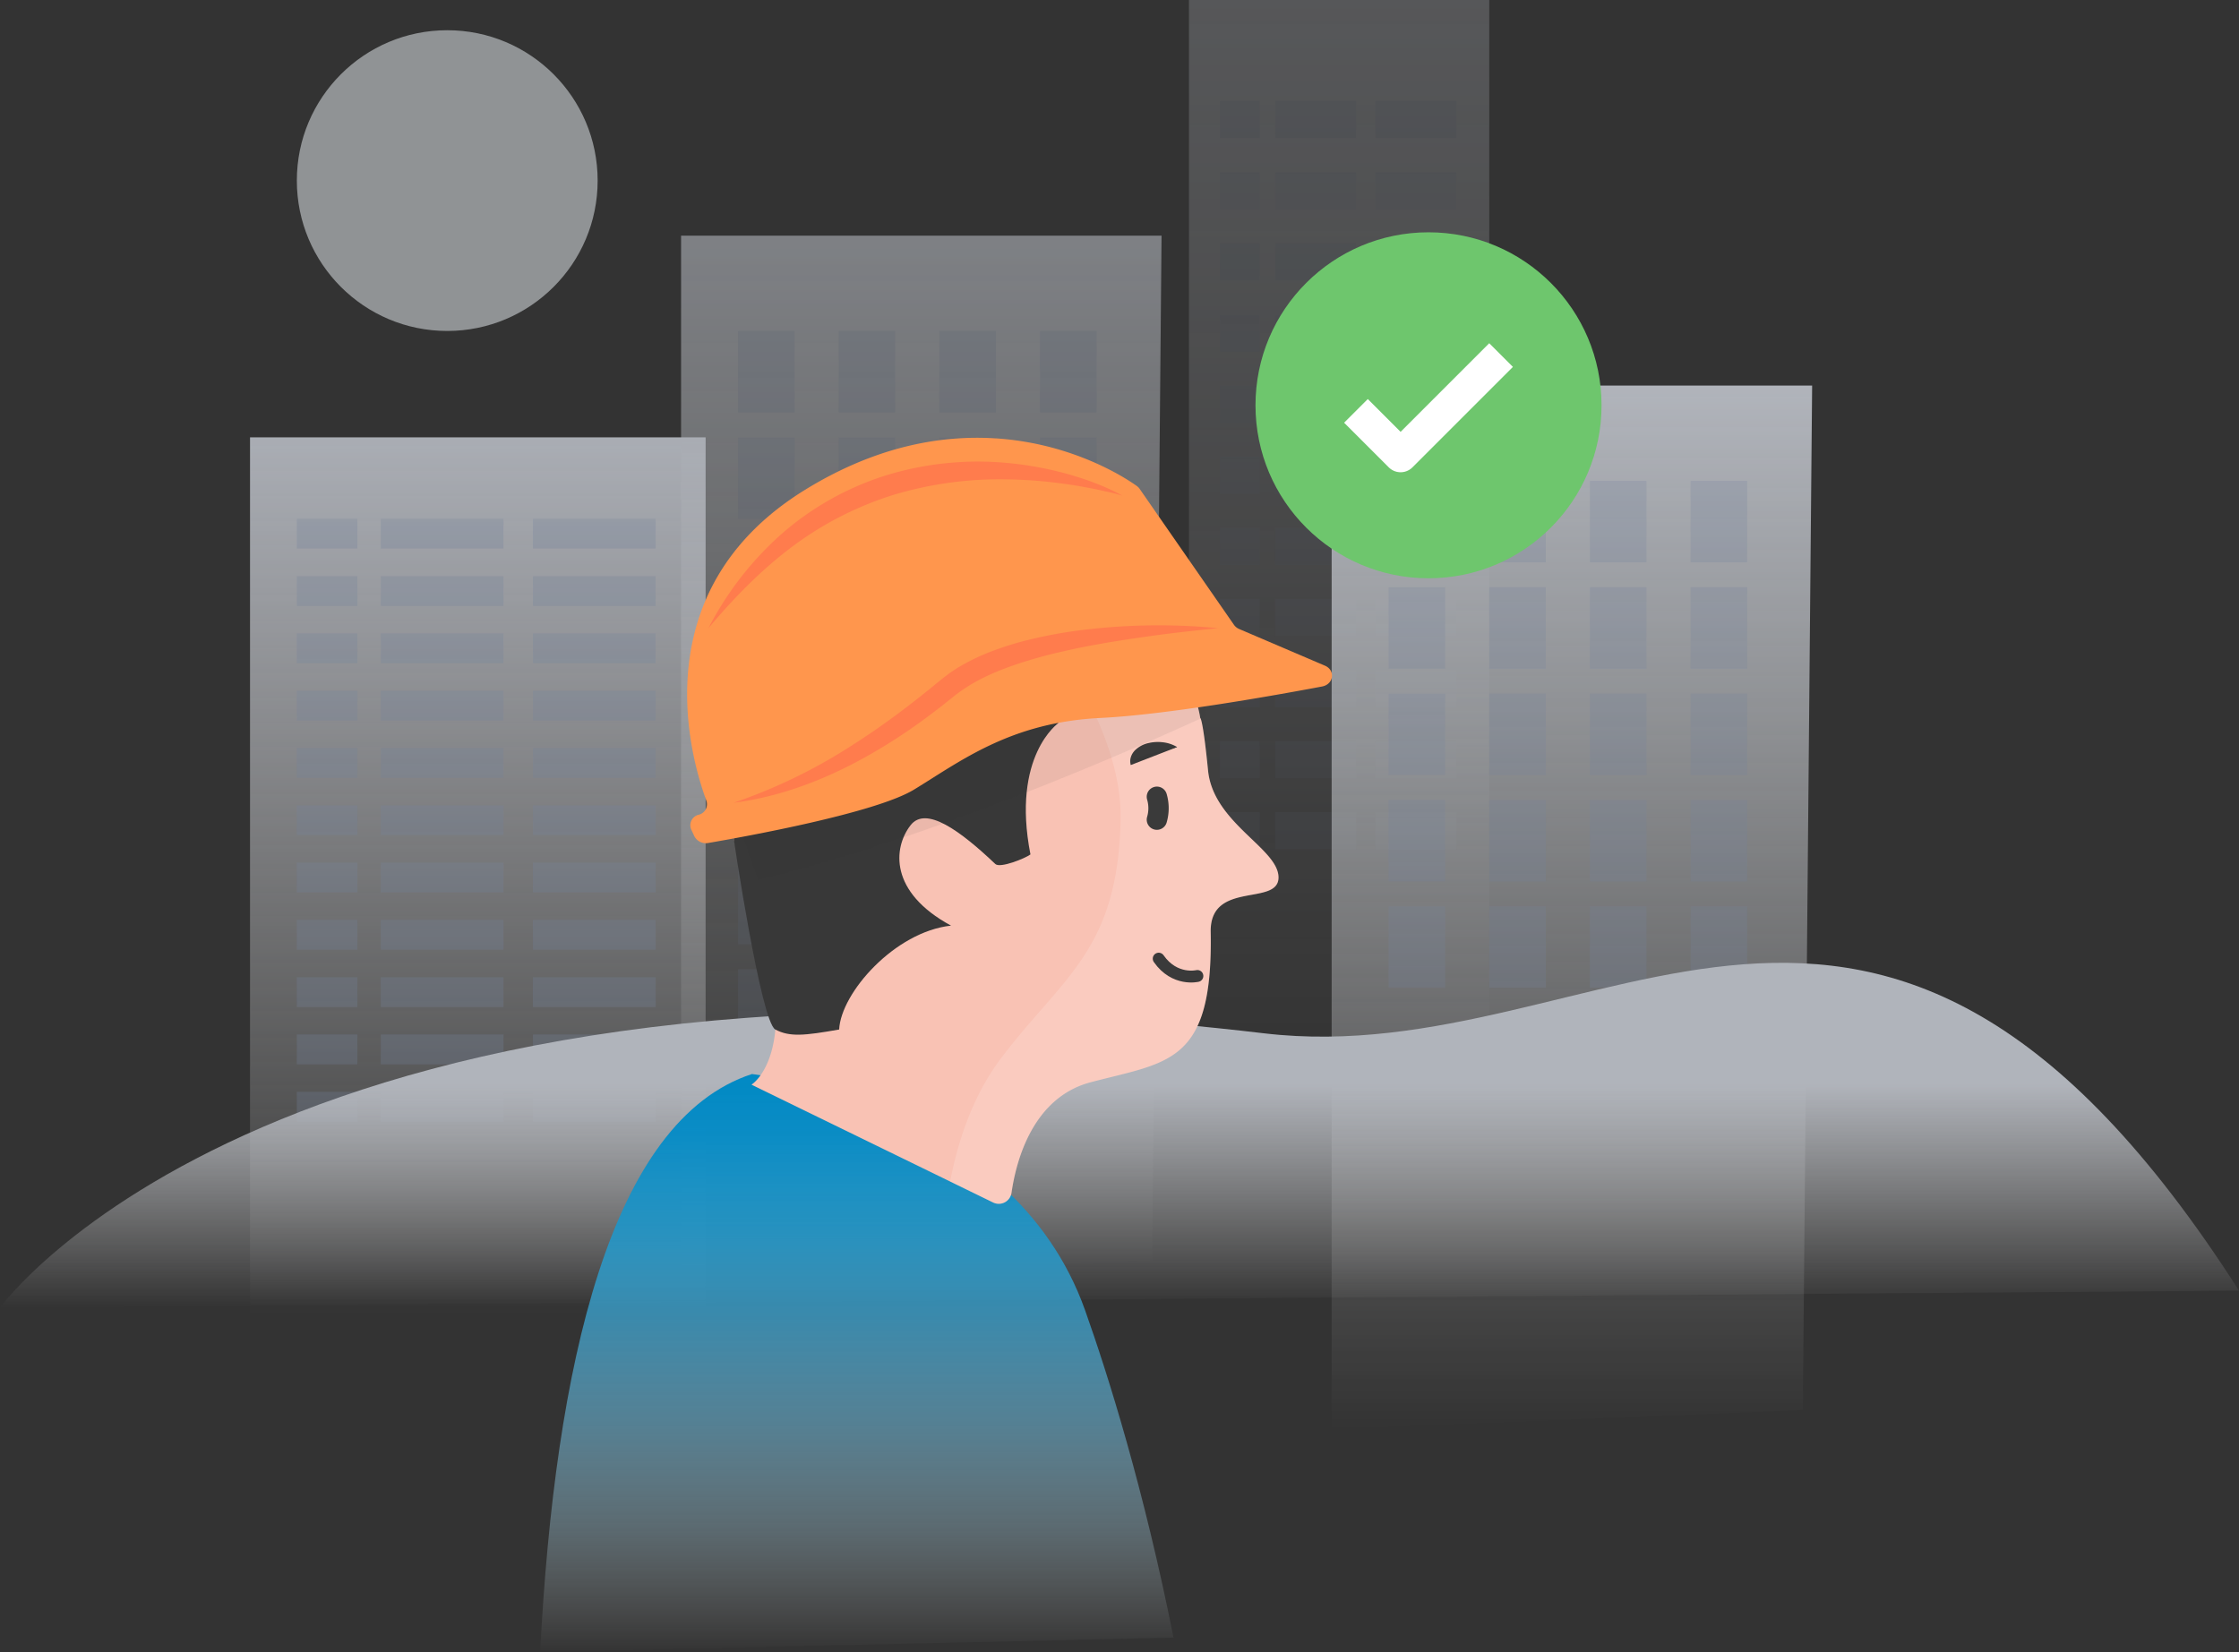
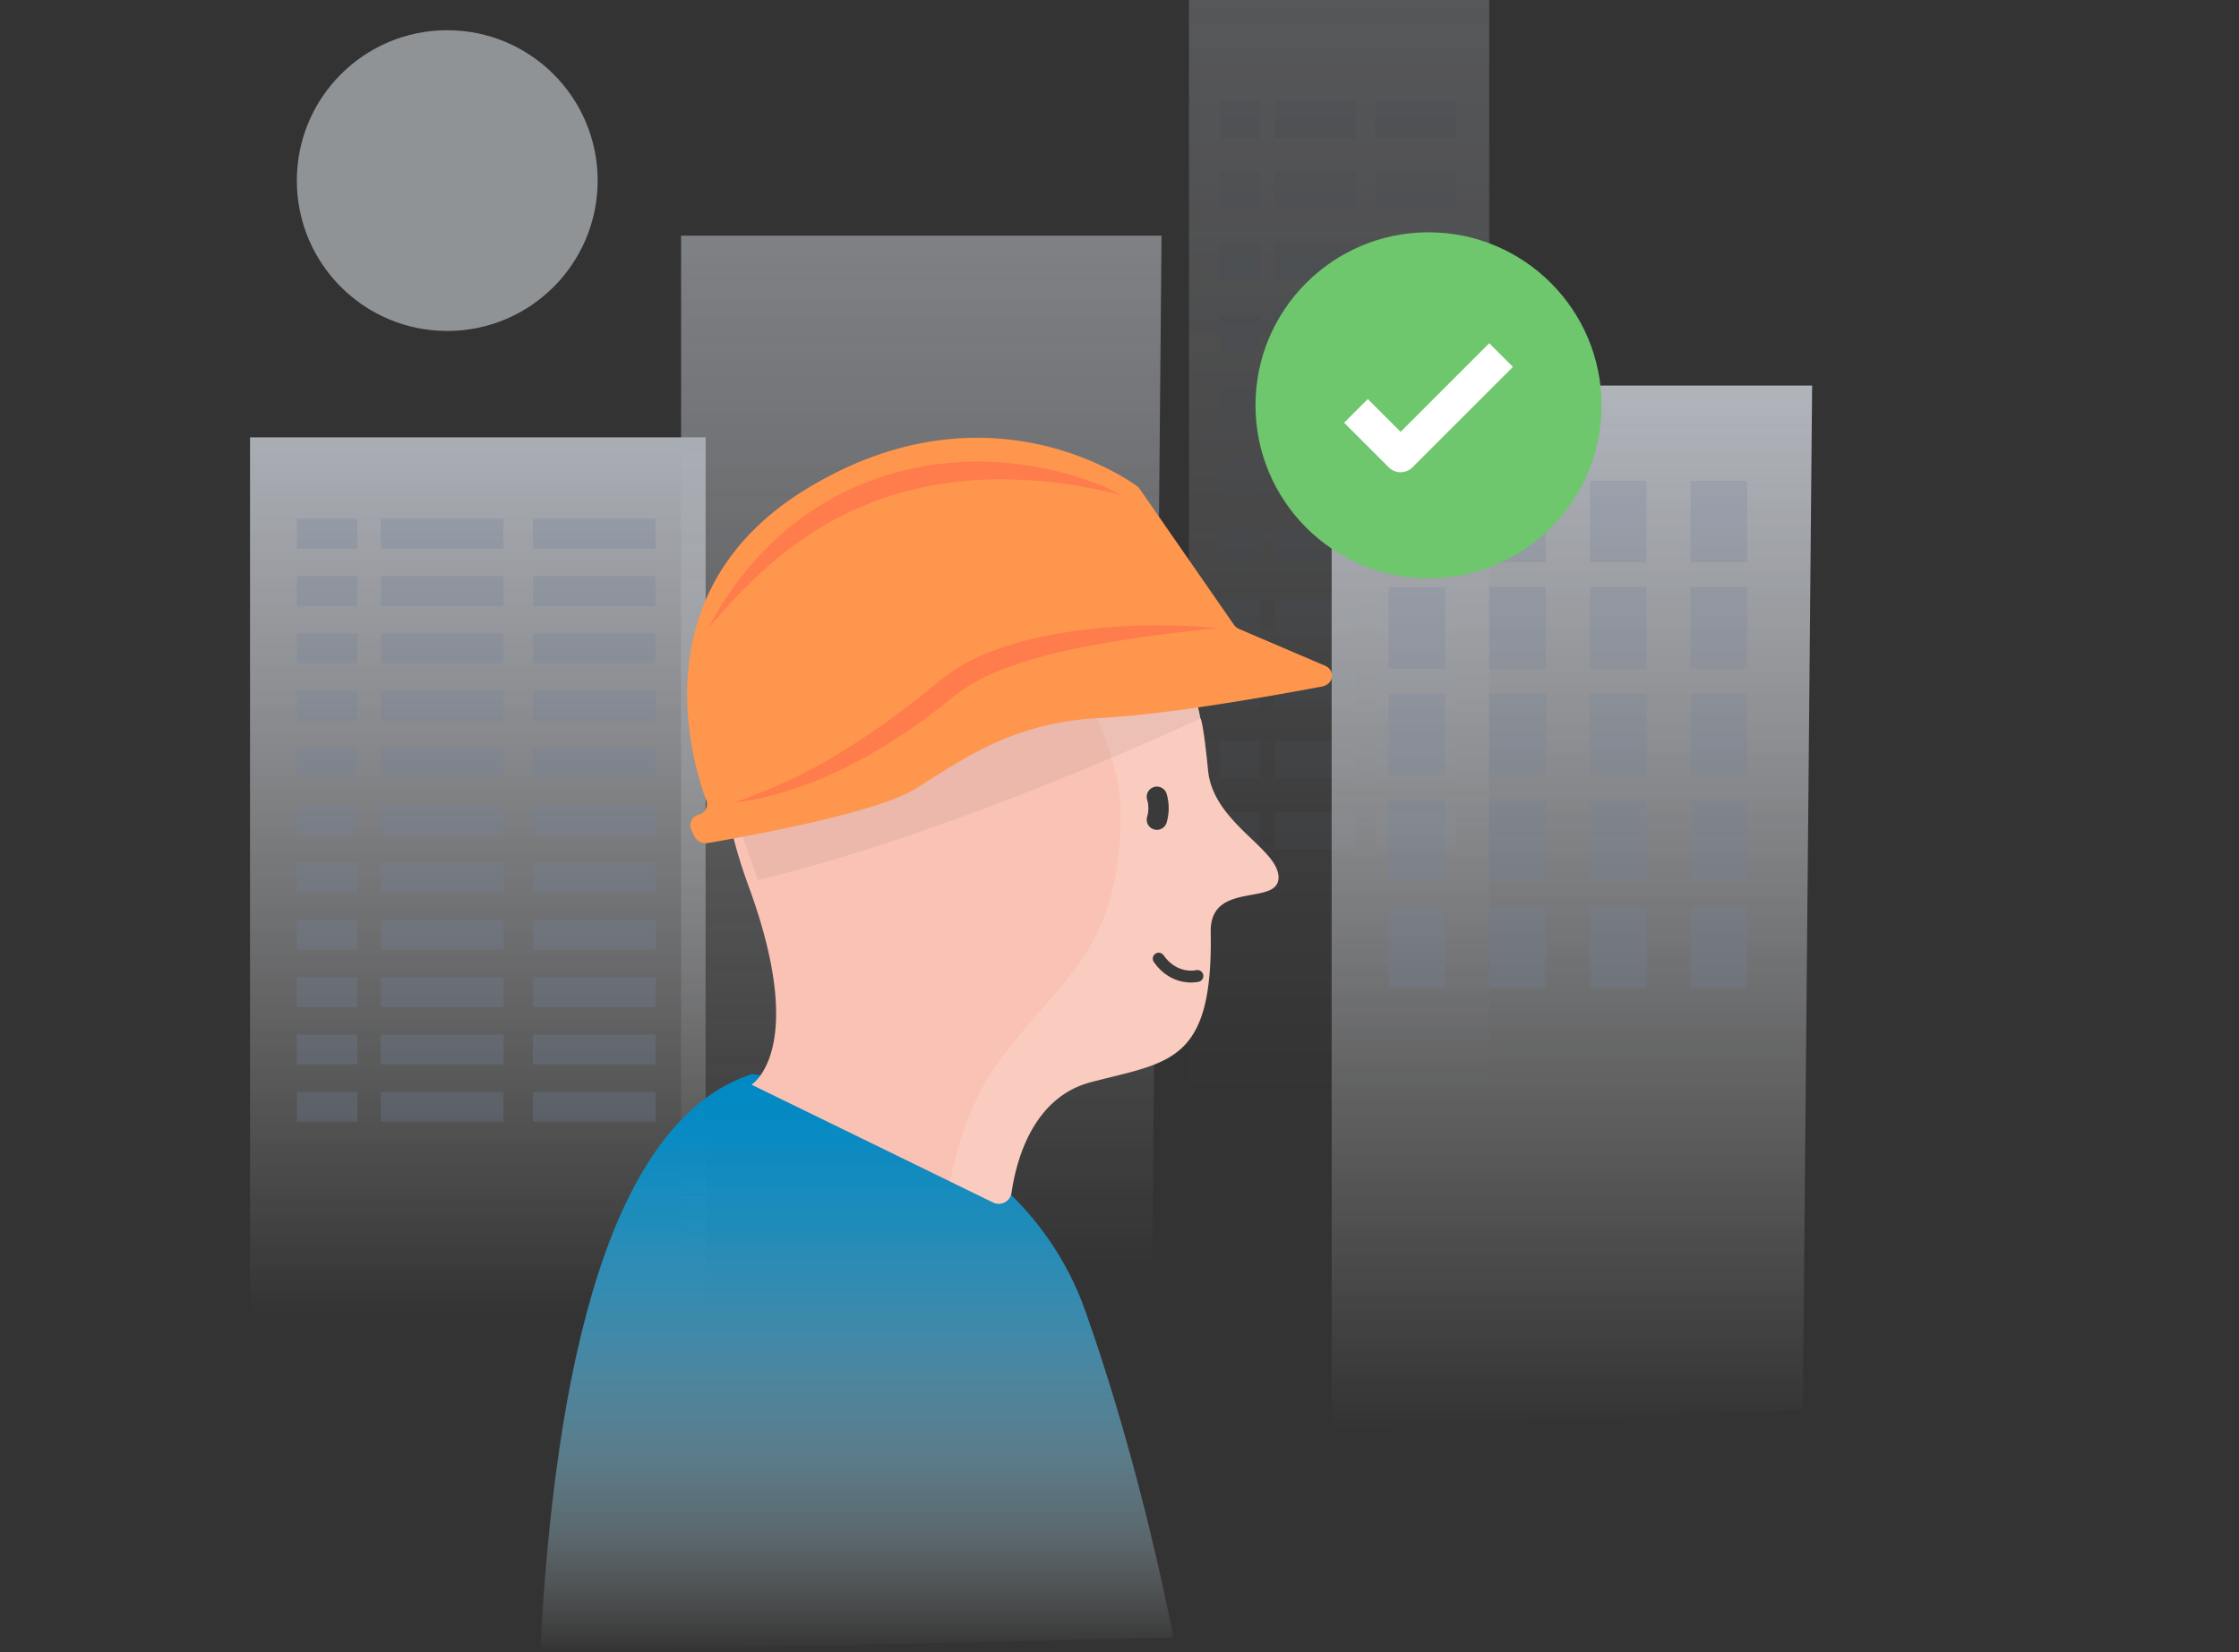
<svg xmlns="http://www.w3.org/2000/svg" xmlns:xlink="http://www.w3.org/1999/xlink" data-name="Calque 1" viewBox="0 0 829.48 612.19">
  <rect x="0" y="0" width="829.48" height="612.19" fill="#333333" stroke="none" />
  <defs>
    <linearGradient id="b" data-name="Dégradé sans nom" x1="496.1" y1="208.6" x2="496.1" y2="612" gradientTransform="matrix(1 0 0 -1 0 612)" gradientUnits="userSpaceOnUse">
      <stop offset="0" stop-color="#fff" stop-opacity="0" />
      <stop offset=".68" stop-color="#e7eaf1" stop-opacity=".69" />
      <stop offset="1" stop-color="#dce1eb" />
    </linearGradient>
    <linearGradient id="a" data-name="Dégradé sans nom 2" x1="341.32" y1="138.01" x2="341.32" y2="524.68" gradientTransform="matrix(1 0 0 -1 0 612)" gradientUnits="userSpaceOnUse">
      <stop offset="0" stop-color="#fff" stop-opacity="0" />
      <stop offset=".69" stop-color="#edf1f8" stop-opacity=".71" />
      <stop offset="1" stop-color="#e6ebf5" />
    </linearGradient>
    <linearGradient id="c" data-name="Dégradé sans nom 3" x1="582.34" y1="82.47" x2="582.34" y2="469.14" xlink:href="#a" />
    <linearGradient id="d" data-name="Dégradé sans nom 4" x1="177.02" y1="124.92" x2="177.02" y2="449.94" xlink:href="#b" />
    <linearGradient id="e" data-name="Dégradé sans nom 5" x1="414.74" y1="109.92" x2="414.74" y2="237.73" gradientTransform="matrix(1 0 0 -1 0 594.51)" gradientUnits="userSpaceOnUse">
      <stop offset="0" stop-color="#fff" stop-opacity="0" />
      <stop offset=".65" stop-color="#e6ebf5" />
    </linearGradient>
    <linearGradient id="f" data-name="Dégradé sans nom 6" x1="-1861.6" y1="-17.68" x2="-1861.6" y2="196.52" gradientTransform="rotate(180 -772.085 297.255)" gradientUnits="userSpaceOnUse">
      <stop offset="0" stop-color="#fff" stop-opacity="0" />
      <stop offset=".03" stop-color="#f2f9fc" stop-opacity=".05" />
      <stop offset=".22" stop-color="#a9d7eb" stop-opacity=".34" />
      <stop offset=".4" stop-color="#6dbbdd" stop-opacity=".57" />
      <stop offset=".58" stop-color="#3da5d2" stop-opacity=".76" />
      <stop offset=".74" stop-color="#1c96ca" stop-opacity=".89" />
      <stop offset=".89" stop-color="#078cc6" stop-opacity=".97" />
      <stop offset="1" stop-color="#0089c4" />
    </linearGradient>
  </defs>
  <g opacity=".7">
    <g opacity=".3">
      <path fill="url(#b)" d="M440.48 0h111.24v403.4H440.48z" />
      <g opacity=".7" fill="#90a2c9">
        <path opacity=".4" style="isolation:isolate" d="M451.91 37.47h14.78v13.72h-14.78zM472.41 37.47h29.96v13.72h-29.96zM509.56 37.47h29.96v13.72h-29.96zM451.91 63.82h14.78v13.72h-14.78zM472.41 63.82h29.96v13.72h-29.96zM509.56 63.82h29.96v13.72h-29.96zM451.91 90.18h14.78v13.72h-14.78zM472.41 90.18h29.96v13.72h-29.96zM509.56 90.18h29.96v13.72h-29.96zM451.91 116.53h14.78v13.72h-14.78zM472.41 116.53h29.96v13.72h-29.96zM509.56 116.53h29.96v13.72h-29.96zM451.91 142.88h14.78v13.72h-14.78zM472.41 142.88h29.96v13.72h-29.96zM509.56 142.88h29.96v13.72h-29.96zM451.91 169.23h14.78v13.72h-14.78zM472.41 169.23h29.96v13.72h-29.96zM509.56 169.23h29.96v13.72h-29.96zM451.91 195.59h14.78v13.72h-14.78zM472.41 195.59h29.96v13.72h-29.96zM509.56 195.59h29.96v13.72h-29.96zM451.91 221.94h14.78v13.72h-14.78zM472.41 221.94h29.96v13.72h-29.96zM509.56 221.94h29.96v13.72h-29.96zM451.91 248.29h14.78v13.72h-14.78zM472.41 248.29h29.96v13.72h-29.96zM509.56 248.29h29.96v13.72h-29.96zM451.91 274.64h14.78v13.72h-14.78zM472.41 274.64h29.96v13.72h-29.96zM509.56 274.64h29.96v13.72h-29.96zM451.91 301h14.78v13.72h-14.78zM472.41 301h29.96v13.72h-29.96zM509.56 301h29.96v13.72h-29.96z" />
      </g>
    </g>
    <g opacity=".6">
      <path fill="url(#a)" d="M252.32 473.99V87.32h178l-3.45 379.64-174.55 7.03z" />
      <g opacity=".6" fill="#90a2c9">
-         <path opacity=".4" style="isolation:isolate" d="M273.4 122.64h20.97v30.19H273.4zM310.7 122.64h20.97v30.19H310.7zM347.99 122.64h20.97v30.19h-20.97zM385.29 122.64h20.97v30.19h-20.97zM273.4 162.06h20.97v30.19H273.4zM310.7 162.06h20.97v30.19H310.7zM347.99 162.06h20.97v30.19h-20.97zM385.29 162.06h20.97v30.19h-20.97zM273.4 201.47h20.97v30.19H273.4zM310.7 201.47h20.97v30.19H310.7zM347.99 201.47h20.97v30.19h-20.97zM385.29 201.47h20.97v30.19h-20.97zM273.4 240.89h20.97v30.19H273.4zM310.7 240.89h20.97v30.19H310.7zM347.99 240.89h20.97v30.19h-20.97zM385.29 240.89h20.97v30.19h-20.97zM273.4 280.3h20.97v30.19H273.4zM310.7 280.3h20.97v30.19H310.7zM347.99 280.3h20.97v30.19h-20.97zM385.29 280.3h20.97v30.19h-20.97zM273.4 319.72h20.97v30.19H273.4zM310.7 319.72h20.97v30.19H310.7zM347.99 319.72h20.97v30.19h-20.97zM385.29 319.72h20.97v30.19h-20.97zM273.4 359.14h20.97v30.19H273.4zM310.7 359.14h20.97v30.19H310.7zM347.99 359.14h20.97v30.19h-20.97zM385.29 359.14h20.97v30.19h-20.97z" />
-       </g>
+         </g>
    </g>
    <path fill="url(#c)" d="M493.34 529.53V142.86h178l-3.45 379.64-174.55 7.03z" />
    <g opacity=".6" fill="#90a2c9">
      <path opacity=".4" style="isolation:isolate" d="M514.42 178.18h20.97v30.19h-20.97zM551.72 178.18h20.97v30.19h-20.97zM589.01 178.18h20.97v30.19h-20.97zM626.31 178.18h20.97v30.19h-20.97zM514.42 217.6h20.97v30.19h-20.97zM551.72 217.6h20.97v30.19h-20.97zM589.01 217.6h20.97v30.19h-20.97zM626.31 217.6h20.97v30.19h-20.97zM514.42 257.01h20.97v30.19h-20.97zM551.72 257.01h20.97v30.19h-20.97zM589.01 257.01h20.97v30.19h-20.97zM626.31 257.01h20.97v30.19h-20.97zM514.42 296.43h20.97v30.19h-20.97zM551.72 296.43h20.97v30.19h-20.97zM589.01 296.43h20.97v30.19h-20.97zM626.31 296.43h20.97v30.19h-20.97zM514.42 335.84h20.97v30.19h-20.97zM551.72 335.84h20.97v30.19h-20.97zM589.01 335.84h20.97v30.19h-20.97zM626.31 335.84h20.97v30.19h-20.97z" />
    </g>
    <path fill="url(#d)" d="M92.63 162.06h168.78v325.02H92.63z" />
    <g opacity=".7" fill="#90a2c9">
      <path opacity=".4" style="isolation:isolate" d="M109.97 192.25h22.43v11.06h-22.43zM141.07 192.25h45.46v11.06h-45.46zM197.44 192.25h45.46v11.06h-45.46zM109.97 213.48h22.43v11.06h-22.43zM141.07 213.48h45.46v11.06h-45.46zM197.44 213.48h45.46v11.06h-45.46zM109.97 234.71h22.43v11.06h-22.43zM141.07 234.71h45.46v11.06h-45.46zM197.44 234.71h45.46v11.06h-45.46zM109.97 255.95h22.43v11.06h-22.43zM141.07 255.95h45.46v11.06h-45.46zM197.44 255.95h45.46v11.06h-45.46zM109.97 277.18h22.43v11.06h-22.43zM141.07 277.18h45.46v11.06h-45.46zM197.44 277.18h45.46v11.06h-45.46zM109.97 298.41h22.43v11.06h-22.43zM141.07 298.41h45.46v11.06h-45.46zM197.44 298.41h45.46v11.06h-45.46zM109.97 319.64h22.43v11.06h-22.43zM141.07 319.64h45.46v11.06h-45.46zM197.44 319.64h45.46v11.06h-45.46zM109.97 340.87h22.43v11.06h-22.43zM141.07 340.87h45.46v11.06h-45.46zM197.44 340.87h45.46v11.06h-45.46zM109.97 362.11h22.43v11.06h-22.43zM141.07 362.11h45.46v11.06h-45.46zM197.44 362.11h45.46v11.06h-45.46zM109.97 383.34h22.43v11.06h-22.43zM141.07 383.34h45.46v11.06h-45.46zM197.44 383.34h45.46v11.06h-45.46zM109.97 404.57h22.43v11.06h-22.43zM141.07 404.57h45.46v11.06h-45.46zM197.44 404.57h45.46v11.06h-45.46z" />
    </g>
    <circle cx="165.69" cy="66.92" r="55.72" fill="#f0f5fa" opacity=".7" style="isolation:isolate" />
-     <path d="M0 484.59S103.51 339.88 468.29 382.9c127 15 226.64-115 361.19 95.34" fill="url(#e)" />
  </g>
  <circle cx="529.22" cy="150.18" r="64.1" fill="#6ec66d" />
  <path fill="none" stroke="#fff" stroke-linejoin="round" stroke-width="12.41" d="M502.34 152.25l16.54 16.54 37.22-37.22" />
  <path d="M200.11 612.19c5.47-106 25.87-197 78.46-214.2 0 0 96.25 11.08 123.41 87.5 8.52 24 21.78 66.13 32.77 121.33" fill="url(#f)" />
  <path d="M367.91 445.58a4.76 4.76 0 0 0 6.82-3.56c1.68-11.67 7.72-35.29 29.33-41 29-7.64 45.43-6.79 44.46-56.06 0-18.69 25.13-9.09 25.13-19.83s-24.16-20.09-26.1-39.62-2.9-19.47-2.9-19.47-7.65-60.36-92.25-53.53-97.19 55.46-75 116.07 1 73.34 1 73.34z" fill="#f9c2b4" />
  <path d="M370.71 392.34c22.69-30.16 43.47-39.89 44.44-88.61.68-34.19-27.79-72.08-44.85-91.66 67.78 2.46 74.35 54 74.35 54s1-.06 2.9 19.47 26.1 28.88 26.1 39.62-25.13 1.15-25.13 19.83c1 49.26-15.47 48.41-44.46 56.06-21.61 5.7-27.65 29.32-29.33 41a4.76 4.76 0 0 1-6.82 3.56L352 437.83c2.72-14.22 8.07-31.32 18.71-45.49z" fill="#fff" opacity=".15" style="isolation:isolate" />
-   <path d="M392.18 267.87s-17.59 12.13-10.43 48.74c-1.86 1.43-11.22 5.22-13 3.56-13-12.33-25.74-21.7-31.42-14.37-6.44 8.32-8 24.74 15 37.19-20.83 2.26-40.81 24.91-41.45 38.5-12.89 2.26-18.31 2.83-23.65 0s-15.44-70.81-15.44-70.81 50.84-59.61 120.39-42.81z" fill="#383838" />
  <path d="M428.59 295.24a15.06 15.06 0 0 1 0 8.49" fill="#383838" stroke="#3a3a3a" stroke-linecap="round" stroke-linejoin="round" stroke-width="7.53" />
-   <path d="M436.09 276.83s-16-2.07-17.15 6.65" fill="#383838" />
-   <path d="M436.09 276.83a40.93 40.93 0 0 1-5 1.33c-1.6.34-3.15.63-4.62 1a20.74 20.74 0 0 0-4.11 1.32 8.12 8.12 0 0 0-3.43 3 4.86 4.86 0 0 1 0-2.86 6.26 6.26 0 0 1 1.57-2.62 10.37 10.37 0 0 1 5.09-2.68 15.31 15.31 0 0 1 5.4-.24 12.85 12.85 0 0 1 5.1 1.75z" fill="#3a3a3a" />
  <path d="M352.71 201.42C437.34 194.63 445 255 445 255s.63 0 1.9 10.3c-28.5 13.08-102.56 45.58-166.16 60.8-.89-2.77-1.86-5.61-3-8.61-22.22-60.6-9.65-109.27 74.97-116.07z" fill="#383838" opacity=".07" style="isolation:isolate" />
  <path d="M490.83 246.66c4 1.71 3.3 6.91-1.06 7.73-20 3.77-58.3 10.49-82.17 11.66-33.51 1.63-52.19 16.36-69 26.55-14.29 8.69-62.32 17.39-76.15 19.76a4.82 4.82 0 0 1-5.21-2.48l-1.18-2.53a4 4 0 0 1 2.76-5.44 4 4 0 0 0 3-4.81q0-.16-.09-.31C255.88 281 237.69 219 298.06 181.62c65.29-40.37 117-5.93 123.11-1.52a4.17 4.17 0 0 1 1 1l35 50.46a4.52 4.52 0 0 0 2 1.56z" fill="#ff964d" />
  <path d="M451.29 232.77c-8.12.83-16.19 1.69-24.21 2.8s-16 2.33-23.88 3.83c-4 .75-7.86 1.62-11.74 2.52s-7.72 2-11.5 3.14c-7.53 2.36-14.91 5.22-21.33 9.24l-2.36 1.55-2.27 1.66-4.79 3.85c-3.26 2.51-6.53 5-9.9 7.38a203.2 203.2 0 0 1-21 13.06c-14.5 7.8-30.28 13.62-46.51 15.66a198.85 198.85 0 0 0 43.43-21q10.14-6.44 19.71-13.73 4.79-3.63 9.46-7.42l4.68-3.82 2.62-2c.9-.62 1.81-1.21 2.72-1.82a78.63 78.63 0 0 1 11.47-5.75 120.48 120.48 0 0 1 11.94-4 170.87 170.87 0 0 1 24.37-4.62 231.66 231.66 0 0 1 49.09-.53zM415.78 183.64c-1.77-.49-3.53-1-5.31-1.36s-3.55-.82-5.33-1.16l-5.34-1c-1.79-.27-3.57-.6-5.36-.8a167.15 167.15 0 0 0-21.44-1.69 136.8 136.8 0 0 0-42 5.75 124.6 124.6 0 0 0-37.55 19.22c-11.4 8.55-21.54 18.9-31 30.17a120.42 120.42 0 0 1 27.1-34.92A107.81 107.81 0 0 1 328.72 176a116.07 116.07 0 0 1 44.58-4.44 128.68 128.68 0 0 1 21.9 4c3.56 1 7.09 2.13 10.53 3.47a79.7 79.7 0 0 1 10.05 4.61z" fill="#ff7c4d" />
  <path d="M443.6 361.65s-8.41 2.06-14.34-6.42" fill="none" stroke="#3a3a3a" stroke-linecap="round" stroke-linejoin="round" stroke-width="4.4" />
</svg>